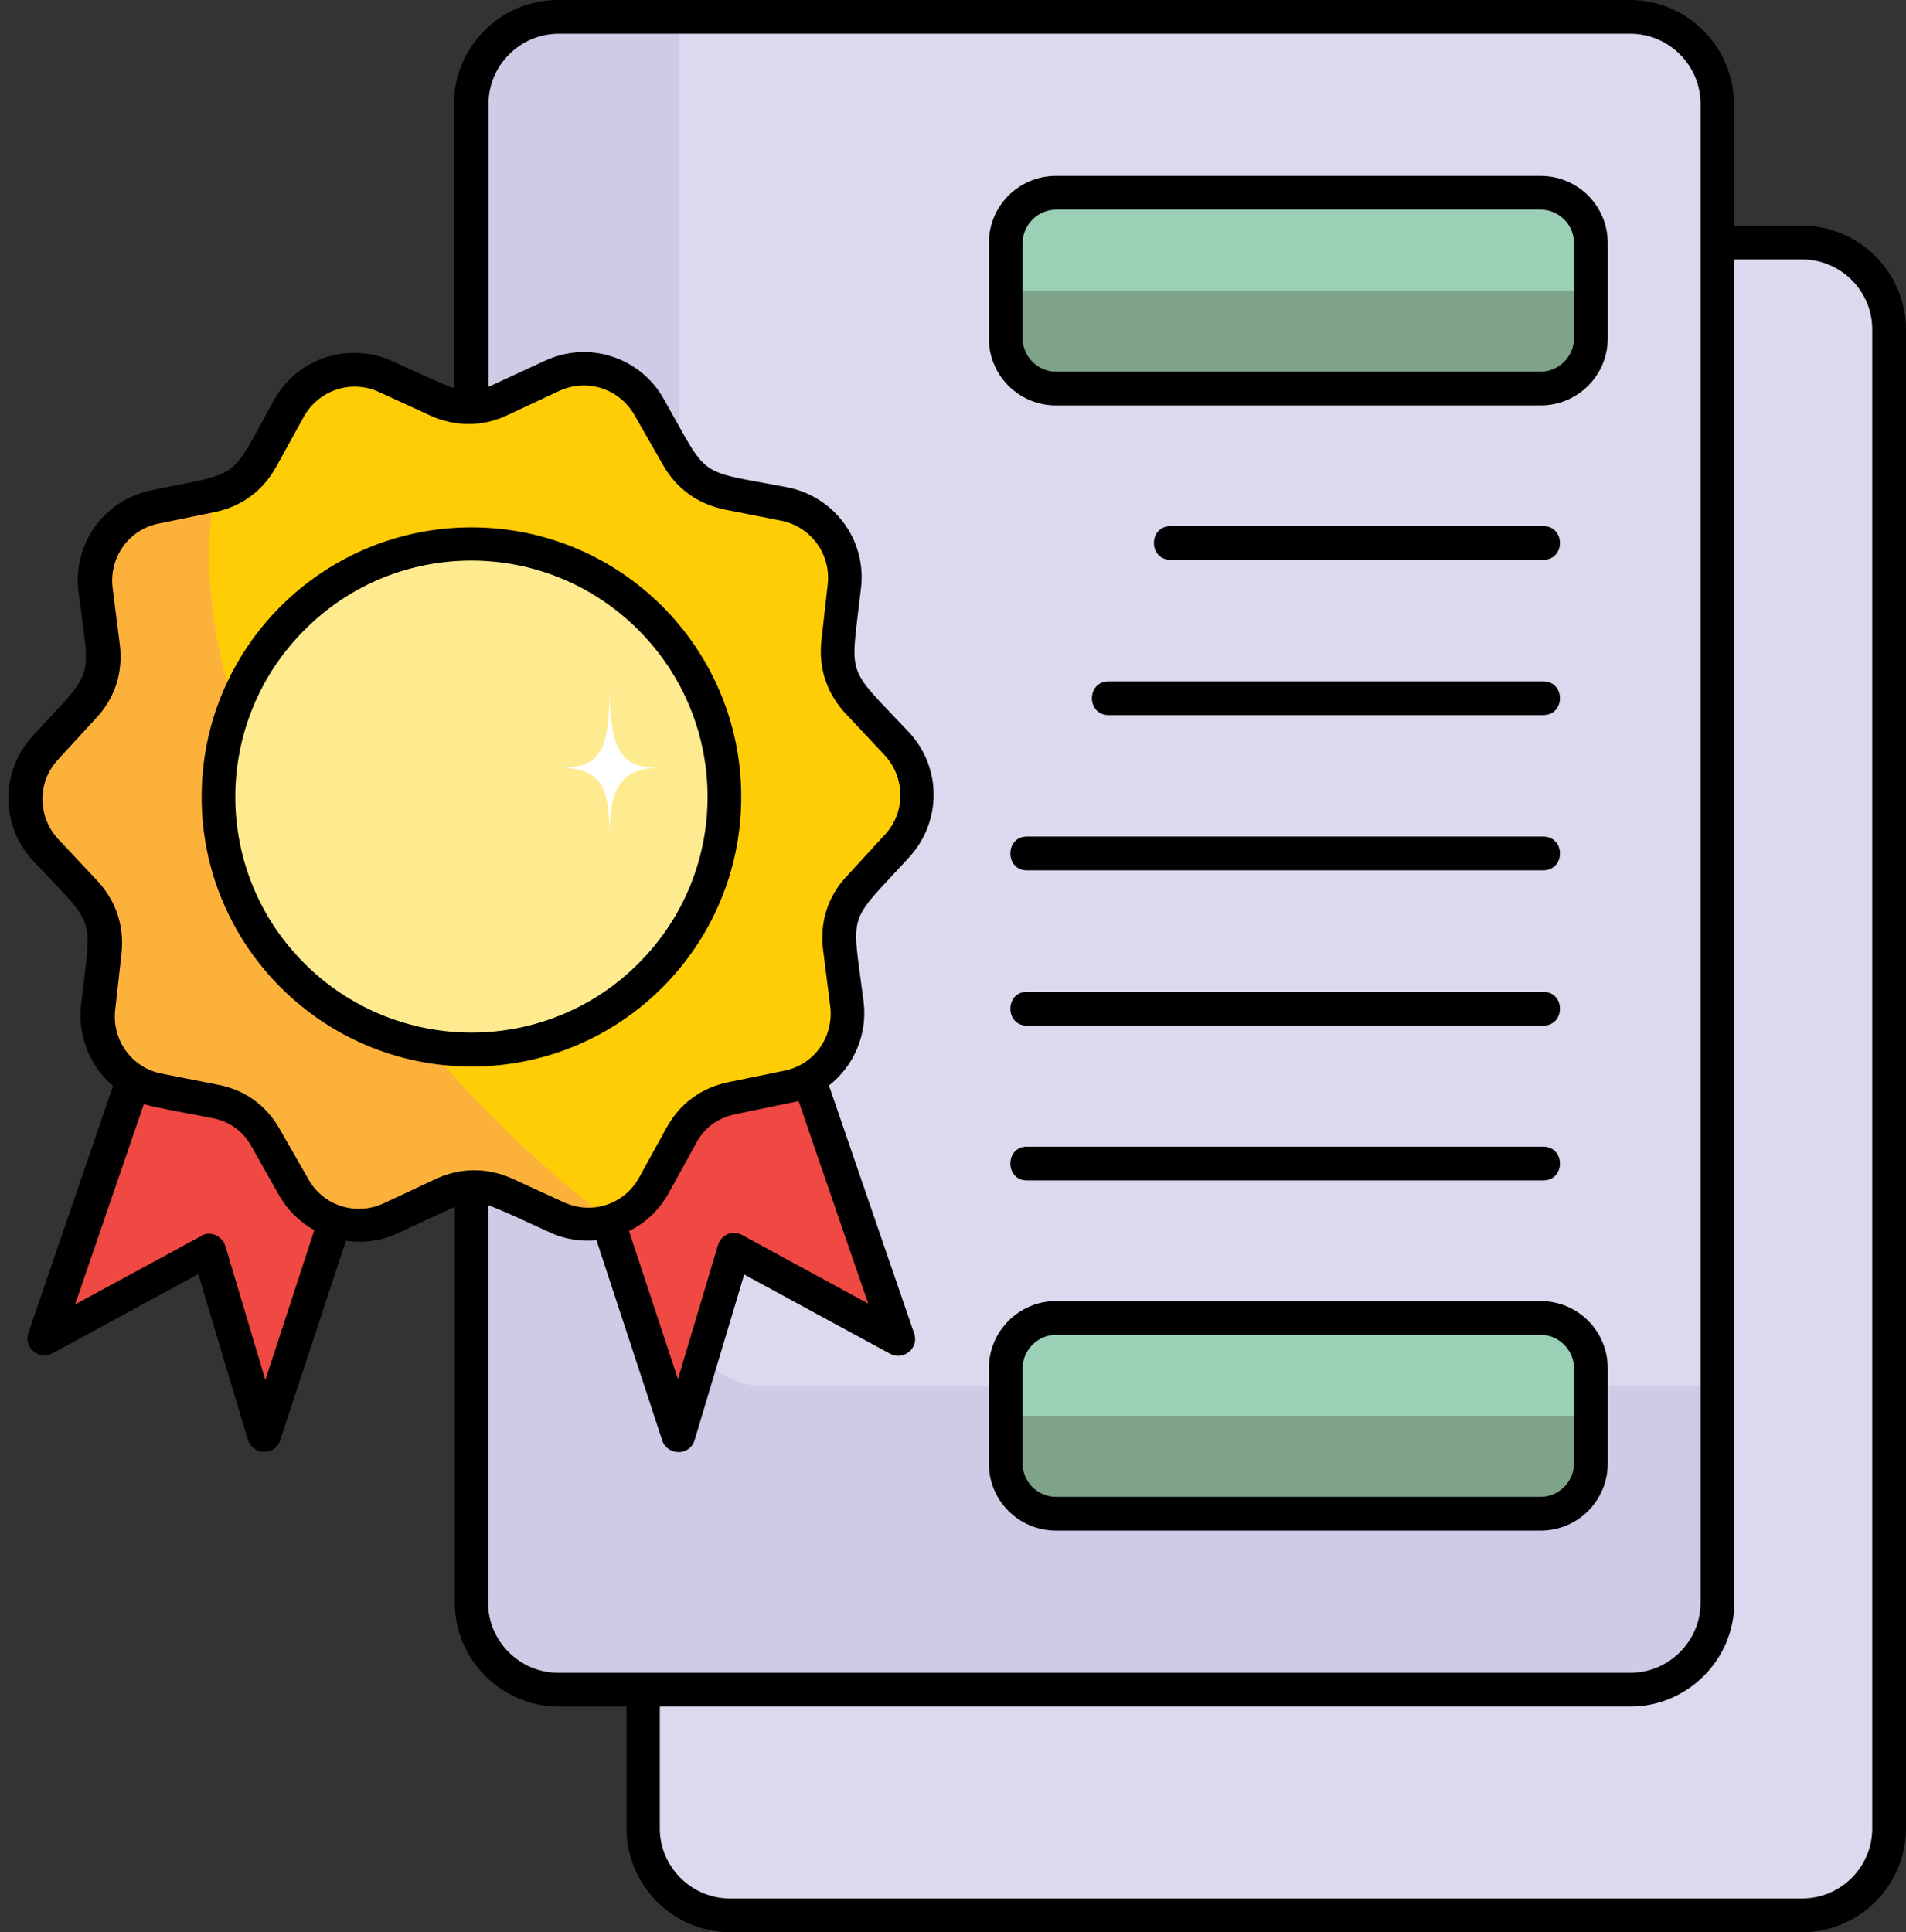
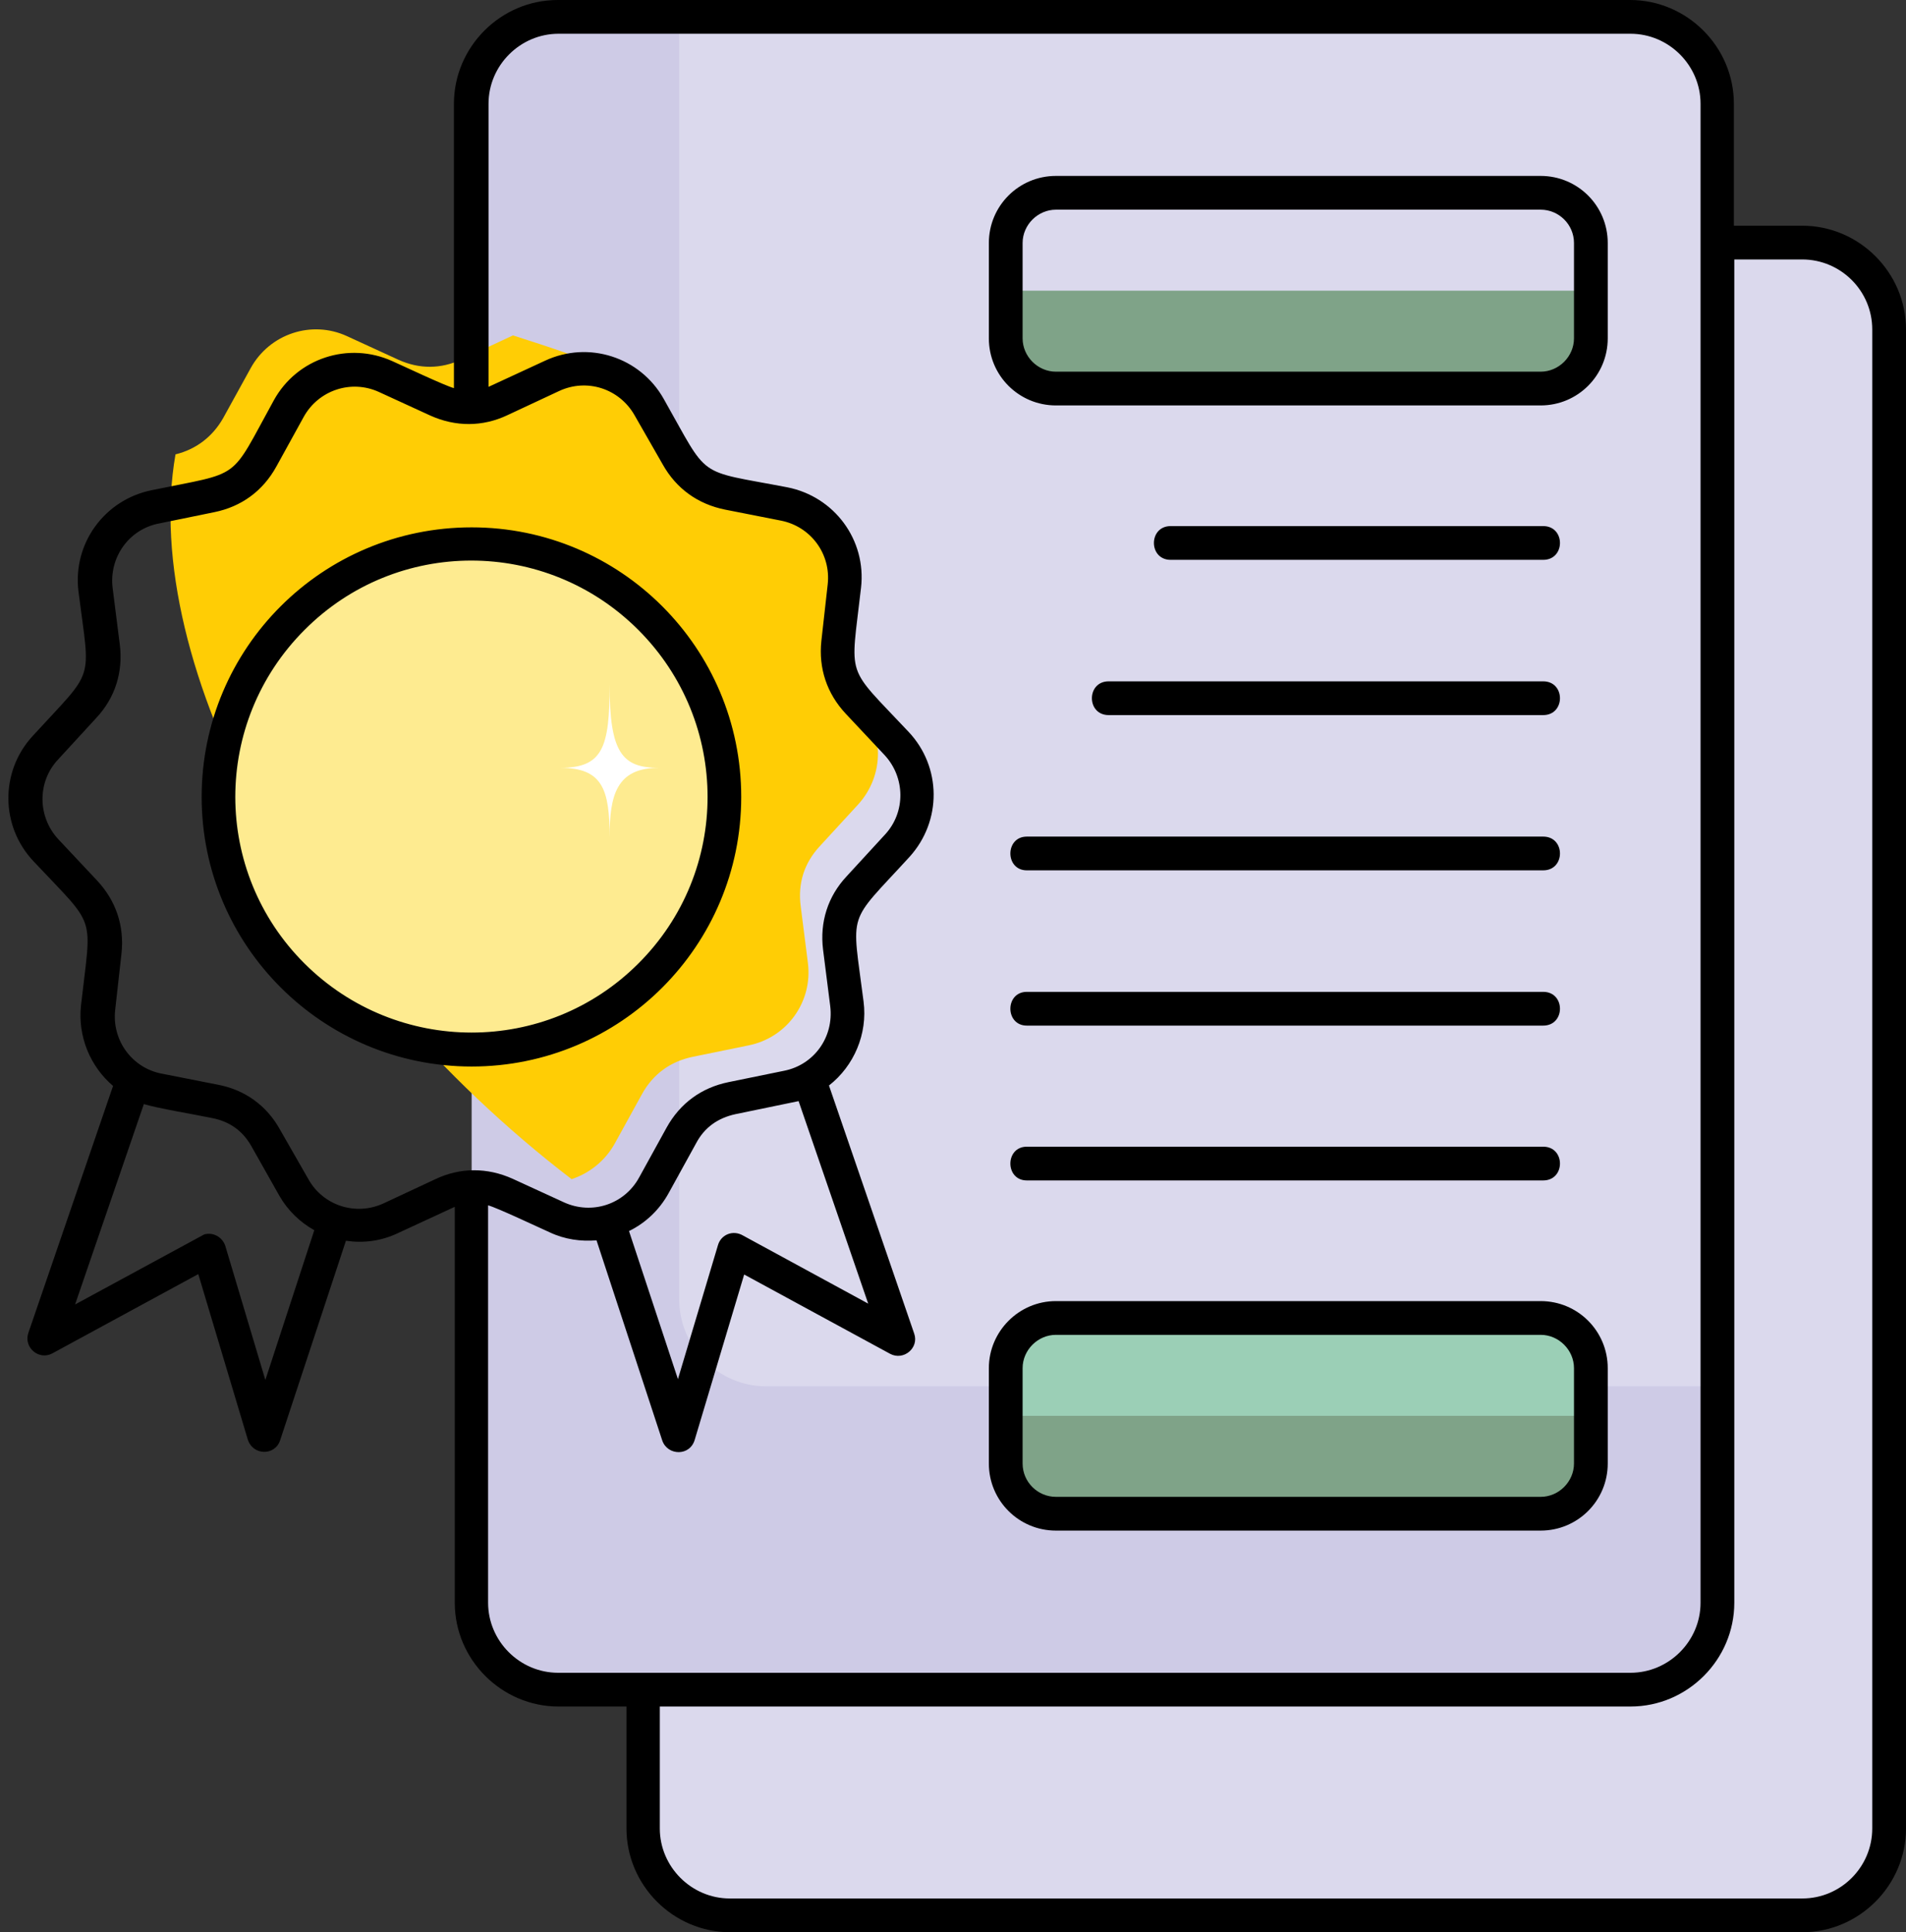
<svg xmlns="http://www.w3.org/2000/svg" height="458.0" preserveAspectRatio="xMidYMid meet" version="1.0" viewBox="28.8 27.2 451.8 458.0" width="451.8" zoomAndPan="magnify">
  <rect x="28.8" y="27.2" width="451.8" height="458.0" fill="#333333" stroke="none" />
  <g id="change1_1">
    <path clip-rule="evenodd" d="M201.9,84.7H456c11.4,0,20.6,9.3,20.6,20.6v355.3c0,11.3-9.3,20.6-20.6,20.6H201.9c-11.3,0-20.6-9.3-20.6-20.6 V105.3C181.2,94,190.5,84.7,201.9,84.7L201.9,84.7z" fill="#dbd9ed" fill-rule="evenodd" />
  </g>
  <g id="change2_1">
    <path clip-rule="evenodd" d="M161.2,31.2h254.2c11.3,0,20.6,9.3,20.6,20.6v355.3c0,11.3-9.3,20.6-20.6,20.6H161.2 c-11.3,0-20.6-9.3-20.6-20.6V51.8C140.6,40.5,149.8,31.2,161.2,31.2L161.2,31.2z" fill="#cecbe6" fill-rule="evenodd" />
  </g>
  <g id="change1_2">
    <path clip-rule="evenodd" d="M189.8,31.2h225.6c11.3,0,20.6,9.3,20.6,20.6v304H210.4c-11.3,0-20.6-9.3-20.6-20.6V31.2z" fill="#dbd9ed" fill-rule="evenodd" />
  </g>
  <g id="change3_1">
-     <path clip-rule="evenodd" d="M279.1,72.9H394c6.5,0,11.9,5.4,11.9,11.9v22.6c0,6.5-5.4,11.9-11.9,11.9H279.1c-6.5,0-11.9-5.4-11.9-11.9V84.8 C267.2,78.2,272.5,72.9,279.1,72.9L279.1,72.9z" fill="#9bcfb6" fill-rule="evenodd" />
-   </g>
+     </g>
  <g id="change4_1">
    <path clip-rule="evenodd" d="M405.9,96.1v11.3c0,6.5-5.4,11.9-11.9,11.9H279.1c-6.5,0-11.9-5.4-11.9-11.9V96.1H405.9z" fill="#7fa388" fill-rule="evenodd" />
  </g>
  <g id="change3_2">
    <path clip-rule="evenodd" d="M279.1,339.6H394c6.5,0,11.9,5.4,11.9,11.9v22.6c0,6.6-5.4,11.9-11.9,11.9H279.1c-6.5,0-11.9-5.4-11.9-11.9 v-22.6C267.2,345,272.5,339.6,279.1,339.6L279.1,339.6z" fill="#9bcfb6" fill-rule="evenodd" />
  </g>
  <g id="change4_2">
    <path clip-rule="evenodd" d="M405.9,362.8v11.3c0,6.6-5.4,11.9-11.9,11.9H279.1c-6.5,0-11.9-5.4-11.9-11.9v-11.3H405.9z" fill="#7fa388" fill-rule="evenodd" />
  </g>
  <g id="change5_1">
-     <path clip-rule="evenodd" d="M112.9,302.2l-21.5,65.2l-13.2-44l-38.9,21.1l28.4-82.7c0.7,0.3,1.4,0.5,2.1,0.7l12.6,3.1 c5.1,1.3,9,5,11.6,10.8l6.3,14.6C103.1,297.5,107.8,301.3,112.9,302.2L112.9,302.2z M168.1,302l21.6,65.5l13.2-44l38.9,21.1 L213,261.2c-0.4,0.1-0.7,0.2-1.1,0.3l-12.6,3.3c-5,1.4-9,5.1-11.5,11l-6.2,14.7C178.9,297.4,173.6,301.5,168.1,302L168.1,302z" fill="#f04843" fill-rule="evenodd" />
-   </g>
+     </g>
  <g id="change6_1">
-     <path clip-rule="evenodd" d="M182.7,123.7l6.6,11.7c2.7,4.7,6.8,7.7,12.1,8.7l13.2,2.6c9.1,1.8,15.4,10.2,14.3,19.5l-1.5,13.4 c-0.6,5.4,1,10.2,4.7,14.1l9.2,9.8c6.4,6.8,6.4,17.3,0.1,24.2l-9.1,9.9c-3.7,4-5.2,8.8-4.5,14.2l1.7,13.4c1.2,9.3-5,17.8-14.1,19.6 l-13.2,2.7c-5.3,1.1-9.4,4.1-12,8.8l-6.5,11.8c-4.5,8.1-14.5,11.5-22.9,7.6l-12.2-5.6c-4.9-2.2-10-2.2-14.9,0.1l-12.2,5.7 c-8.4,3.9-18.5,0.8-23-7.3l-6.6-11.7c-2.7-4.7-6.8-7.7-12.1-8.7l-13.2-2.5c-9.1-1.8-15.4-10.2-14.3-19.5l1.5-13.4 c0.6-5.4-1-10.2-4.7-14.2l-9.2-9.8c-6.4-6.8-6.4-17.3-0.1-24.2l9.1-9.9c3.7-4,5.2-8.9,4.5-14.2l-1.7-13.4c-1.2-9.2,5-17.8,14.1-19.6 l13.2-2.7c5.3-1.1,9.4-4.1,12-8.8l6.5-11.8c4.5-8.2,14.5-11.5,22.9-7.6l12.2,5.6c4.9,2.2,10,2.2,14.9-0.1l12.2-5.7 C168.1,112.4,178.1,115.6,182.7,123.7L182.7,123.7z" fill="#fcb13b" fill-rule="evenodd" />
-   </g>
+     </g>
  <g id="change7_1">
-     <path clip-rule="evenodd" d="M182.7,123.7l6.6,11.7c2.7,4.7,6.8,7.7,12.1,8.7l13.2,2.6c9.1,1.8,15.4,10.2,14.3,19.5l-1.5,13.4 c-0.6,5.4,1,10.2,4.7,14.1l9.2,9.8c6.4,6.8,6.4,17.3,0.1,24.2l-9.1,9.9c-3.7,4-5.2,8.8-4.5,14.2l1.7,13.4c1.2,9.3-5,17.8-14.1,19.6 l-13.2,2.7c-5.3,1.1-9.4,4.1-12,8.8l-6.5,11.8c-2.3,4.1-6,7-10.2,8.4c-62.6-47.9-102.6-122-93.9-171.8c4.9-1.2,8.8-4.2,11.3-8.6 l6.5-11.8c4.5-8.2,14.5-11.5,22.9-7.6l12.2,5.6c4.9,2.2,10,2.2,14.9-0.1l12.2-5.7C168.1,112.4,178.1,115.6,182.7,123.7L182.7,123.7z" fill="#ffcd05" fill-rule="evenodd" />
+     <path clip-rule="evenodd" d="M182.7,123.7l6.6,11.7c2.7,4.7,6.8,7.7,12.1,8.7l13.2,2.6c9.1,1.8,15.4,10.2,14.3,19.5l-1.5,13.4 c-0.6,5.4,1,10.2,4.7,14.1c6.4,6.8,6.4,17.3,0.1,24.2l-9.1,9.9c-3.7,4-5.2,8.8-4.5,14.2l1.7,13.4c1.2,9.3-5,17.8-14.1,19.6 l-13.2,2.7c-5.3,1.1-9.4,4.1-12,8.8l-6.5,11.8c-2.3,4.1-6,7-10.2,8.4c-62.6-47.9-102.6-122-93.9-171.8c4.9-1.2,8.8-4.2,11.3-8.6 l6.5-11.8c4.5-8.2,14.5-11.5,22.9-7.6l12.2,5.6c4.9,2.2,10,2.2,14.9-0.1l12.2-5.7C168.1,112.4,178.1,115.6,182.7,123.7L182.7,123.7z" fill="#ffcd05" fill-rule="evenodd" />
  </g>
  <g id="change8_1">
    <path clip-rule="evenodd" d="M140.6,156.2c33.1,0,60,26.8,60,60c0,33.1-26.8,60-60,60c-33.1,0-60-26.8-60-60 C80.6,183,107.4,156.2,140.6,156.2L140.6,156.2z" fill="#feeb90" fill-rule="evenodd" />
  </g>
  <g id="change8_2">
    <path clip-rule="evenodd" d="M173.3,190.4c9.5,0,17.2,7.7,17.2,17.2c0,9.5-7.7,17.2-17.2,17.2c-9.5,0-17.2-7.7-17.2-17.2 C156.2,198.1,163.8,190.4,173.3,190.4L173.3,190.4z" fill="#feeb90" fill-rule="evenodd" />
  </g>
  <g id="change8_3">
-     <path clip-rule="evenodd" d="M169.6,229.9c5,0,9.1,4.1,9.1,9.1c0,5-4.1,9.1-9.1,9.1c-5,0-9.1-4.1-9.1-9.1 C160.5,234,164.6,229.9,169.6,229.9L169.6,229.9z" fill="#feeb90" fill-rule="evenodd" />
-   </g>
+     </g>
  <g id="change9_1">
    <path clip-rule="evenodd" d="M185,209.2c-8.7,0-11.7-3.5-11.7-19.7c0,14.9-1.6,19.7-11.7,19.7c10.1,0,11.7,5.2,11.7,16.5 C173.3,215.7,174.9,209.2,185,209.2L185,209.2z" fill="#fff" fill-rule="evenodd" />
  </g>
  <g id="change10_1">
    <path d="M140.6,152.2c35.3,0,63.9,28.6,63.9,63.9c0,35.3-28.6,63.9-63.9,63.9c-35.3,0-64-28.6-64-63.9 C76.6,180.8,105.2,152.2,140.6,152.2L140.6,152.2z M180.1,176.5c-21.9-21.9-57.3-21.9-79.1,0c-21.9,21.9-21.9,57.3,0,79.1 c21.9,21.8,57.3,21.8,79.1,0C202,233.8,202,198.4,180.1,176.5L180.1,176.5z M186.1,121.7c11,19.4,7.4,16.8,29.3,21 c11.2,2.2,18.8,12.5,17.5,23.8c-2.5,22.1-3.9,18,11.3,34.2c7.8,8.3,7.9,21.1,0.2,29.6c-15,16.4-13.7,12.2-10.9,34.3 c1,7.7-2.3,15.3-8.2,19.9l20.2,58.8l0,0c1.2,3.4-2.5,6.5-5.7,4.8l-34.6-18.8l-11.7,39.1c-1.1,4-6.4,3.9-7.7,0.3l-15.6-47.5 c-3.7,0.3-7.5-0.2-11.1-1.9c-2.7-1.2-12.4-5.8-14.6-6.4v94.2c0,9.1,7.5,16.6,16.6,16.6h254.2c9.1,0,16.6-7.5,16.6-16.6V51.8 c0-9.1-7.5-16.6-16.6-16.6H161.2c-9.1,0-16.6,7.5-16.6,16.6v67.1l13.4-6.2C168.3,107.9,180.5,111.8,186.1,121.7L186.1,121.7z M218.1,288.2l-15,3.1c-4.1,0.9-7.3,3.1-9.3,6.9l-6.5,11.8c-2.2,4-5.5,7.1-9.4,9l11.6,35.1l9.5-31.8c0.7-2.4,3.5-3.7,6-2.2 l29.6,16.1L218.1,288.2z M136.5,313.3l-13.4,6.2c-4,1.9-8.2,2.4-12.3,1.8l-15.6,47.3c-1.2,3.7-6.5,3.7-7.7-0.3l-11.7-39.1 l-34.6,18.8c-3.2,1.7-6.8-1.4-5.7-4.8l0,0l20.1-58.6c-5.4-4.6-8.4-11.7-7.6-19.1c2.5-22.1,3.9-18-11.3-34.2 c-7.8-8.3-7.9-21.2-0.2-29.6c15-16.4,13.7-12.2,10.9-34.3c-1.4-11.3,6.1-21.7,17.3-24c21.8-4.5,18.3-1.9,29-21.3 c5.5-10,17.7-14,28.1-9.3c2.7,1.2,12.4,5.8,14.6,6.4V51.8c0-13.5,11.1-24.6,24.6-24.6h254.2c13.5,0,24.6,11.1,24.6,24.6v28.9H456 c13.5,0,24.6,11.1,24.6,24.6v355.3c0,13.5-11.1,24.6-24.6,24.6H201.9c-13.5,0-24.6-11.1-24.6-24.6v-28.9h-16.1 c-13.5,0-24.6-11.1-24.6-24.6V313.3z M103.3,318.8c-3.4-1.9-6.3-4.7-8.3-8.2l-6.6-11.7c-2.1-3.7-5.2-5.9-9.4-6.7 c-3.3-0.7-13.4-2.4-16.1-3.3l-16.3,47.5l30.6-16.6c2.1-0.6,4.3,0.6,5,2.7l9.5,31.8L103.3,318.8z M185.9,137.3l-6.7-11.7 c-3.6-6.3-11.3-8.8-17.9-5.7l-12.2,5.7c-5.9,2.8-12.3,2.8-18.3,0.1l-12.2-5.6c-6.6-3-14.3-0.4-17.8,5.9l-6.5,11.8 c-3.2,5.8-8.3,9.5-14.7,10.8l-13.2,2.7c-7.1,1.4-11.8,8.1-10.9,15.3l1.7,13.4c0.8,6.5-1.1,12.6-5.6,17.4l-9.1,9.9 c-4.9,5.3-4.8,13.5,0.1,18.8l9.2,9.8c4.5,4.8,6.5,10.8,5.8,17.3l-1.5,13.4c-0.8,7.3,4.1,13.8,11.1,15.1l13.2,2.6 c6.4,1.2,11.6,4.9,14.8,10.7l6.7,11.7c3.5,6.3,11.3,8.8,17.9,5.7l12.2-5.7c5.9-2.8,12.3-2.8,18.3-0.1l12.2,5.6 c6.6,3,14.3,0.5,17.8-5.9l6.5-11.8c3.2-5.8,8.3-9.5,14.7-10.8l13.2-2.7c7-1.4,11.8-7.9,10.9-15.3l-1.7-13.4 c-0.8-6.5,1.1-12.6,5.6-17.4l9.1-9.9c4.9-5.3,4.8-13.5-0.1-18.8l-9.2-9.8c-4.5-4.8-6.5-10.8-5.8-17.3l1.5-13.4 c0.8-7.2-4-13.7-11.1-15.1l-13.2-2.6C194.2,146.7,189.1,143,185.9,137.3L185.9,137.3z M394.6,151.9c5.3,0,5.3,8,0,8h-88.3 c-5.3,0-5.3-8,0-8H394.6z M394.6,299c5.3,0,5.3,8,0,8H272.2c-5.2,0-5.2-8,0-8H394.6z M394.6,262.3c5.3,0,5.3,8,0,8H272.2 c-5.2,0-5.2-8,0-8H394.6z M394.6,225.5c5.3,0,5.3,8,0,8H272.2c-5.2,0-5.2-8,0-8H394.6z M394.6,188.7c5.3,0,5.3,8,0,8h-103 c-5.3,0-5.3-8,0-8H394.6z M279.1,335.6H394c8.8,0,15.9,7.1,15.9,15.9v22.6c0,8.8-7.1,15.9-15.9,15.9H279.1 c-8.8,0-15.9-7.1-15.9-15.9v-22.6C263.2,342.8,270.3,335.6,279.1,335.6L279.1,335.6z M394,343.6H279.1c-4.3,0-7.9,3.6-7.9,7.9v22.6 c0,4.4,3.6,7.9,7.9,7.9H394c4.3,0,7.9-3.6,7.9-7.9v-22.6C401.9,347.2,398.3,343.6,394,343.6L394,343.6z M279.1,68.9H394 c8.8,0,15.9,7.1,15.9,15.9v22.6c0,8.8-7.1,15.9-15.9,15.9H279.1c-8.8,0-15.9-7.1-15.9-15.9V84.8C263.2,76,270.3,68.9,279.1,68.9 L279.1,68.9z M394,76.9H279.1c-4.3,0-7.9,3.6-7.9,7.9v22.6c0,4.3,3.6,7.9,7.9,7.9H394c4.3,0,7.9-3.6,7.9-7.9V84.8 C401.9,80.4,398.3,76.9,394,76.9L394,76.9z M439.9,88.7v318.4c0,13.5-11.1,24.6-24.6,24.6H185.2v28.9c0,9.1,7.5,16.6,16.6,16.6H456 c9.2,0,16.6-7.5,16.6-16.6V105.3c0-9.2-7.5-16.6-16.6-16.6H439.9z" />
  </g>
</svg>